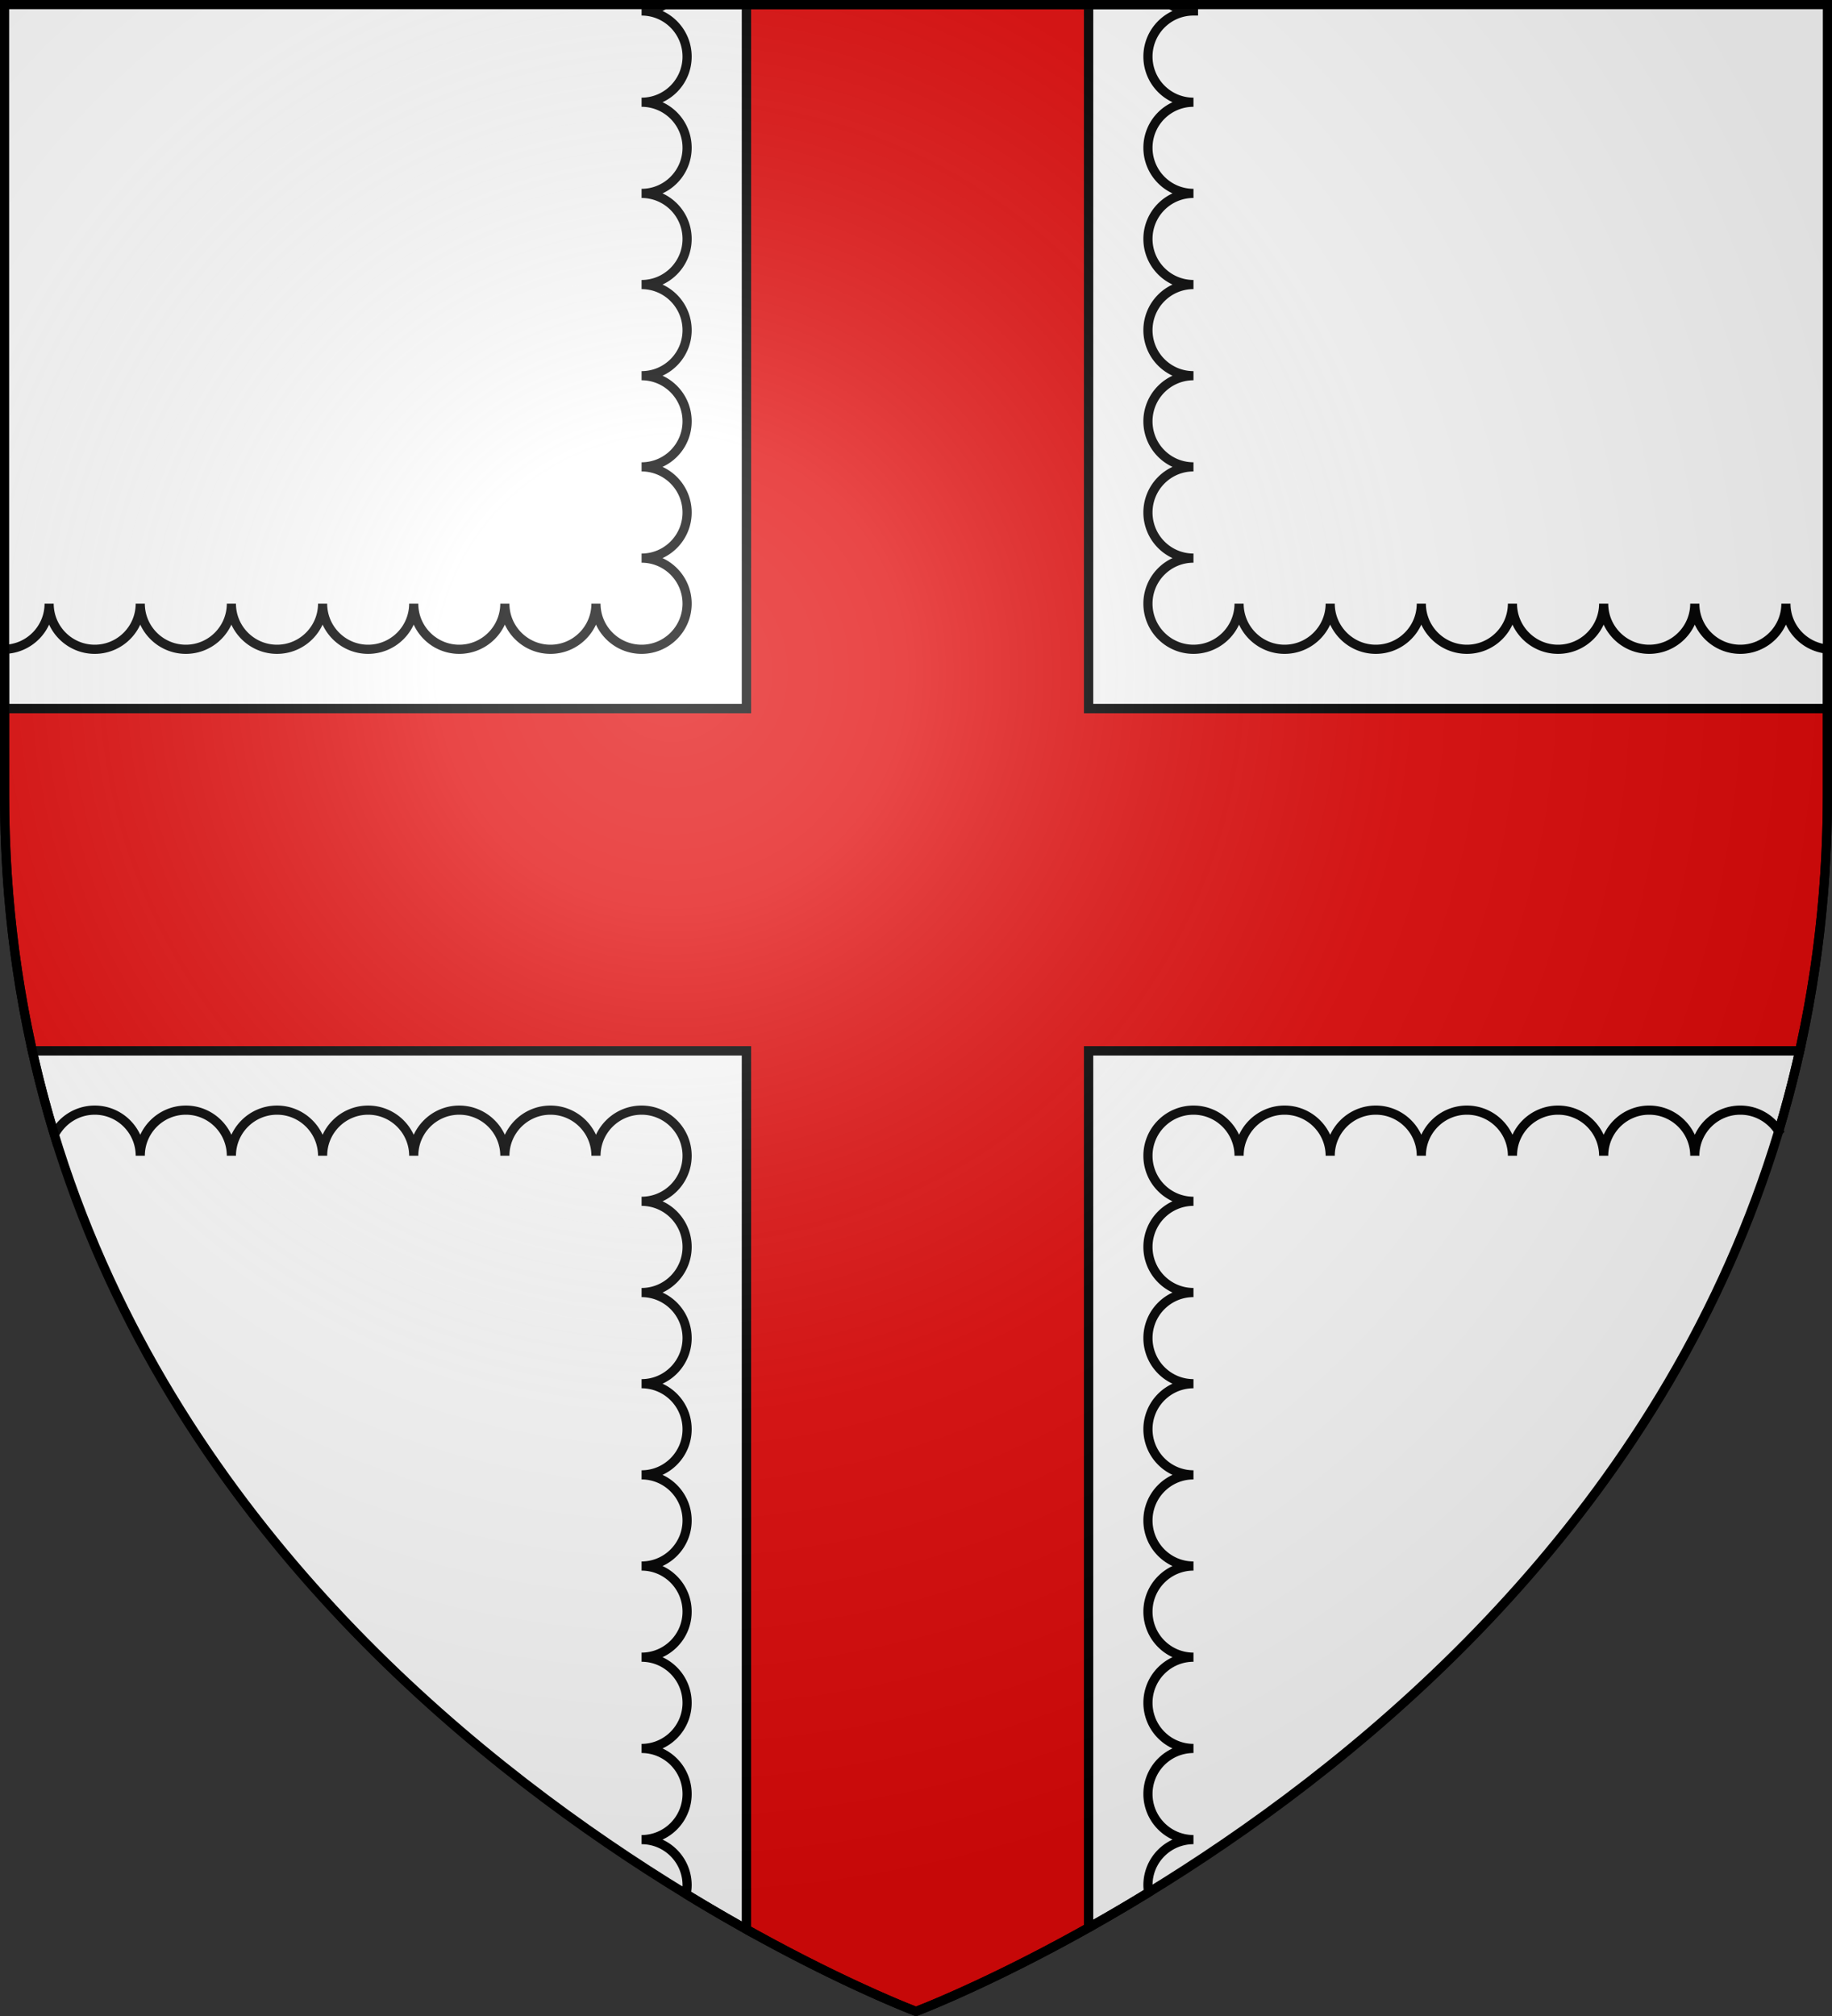
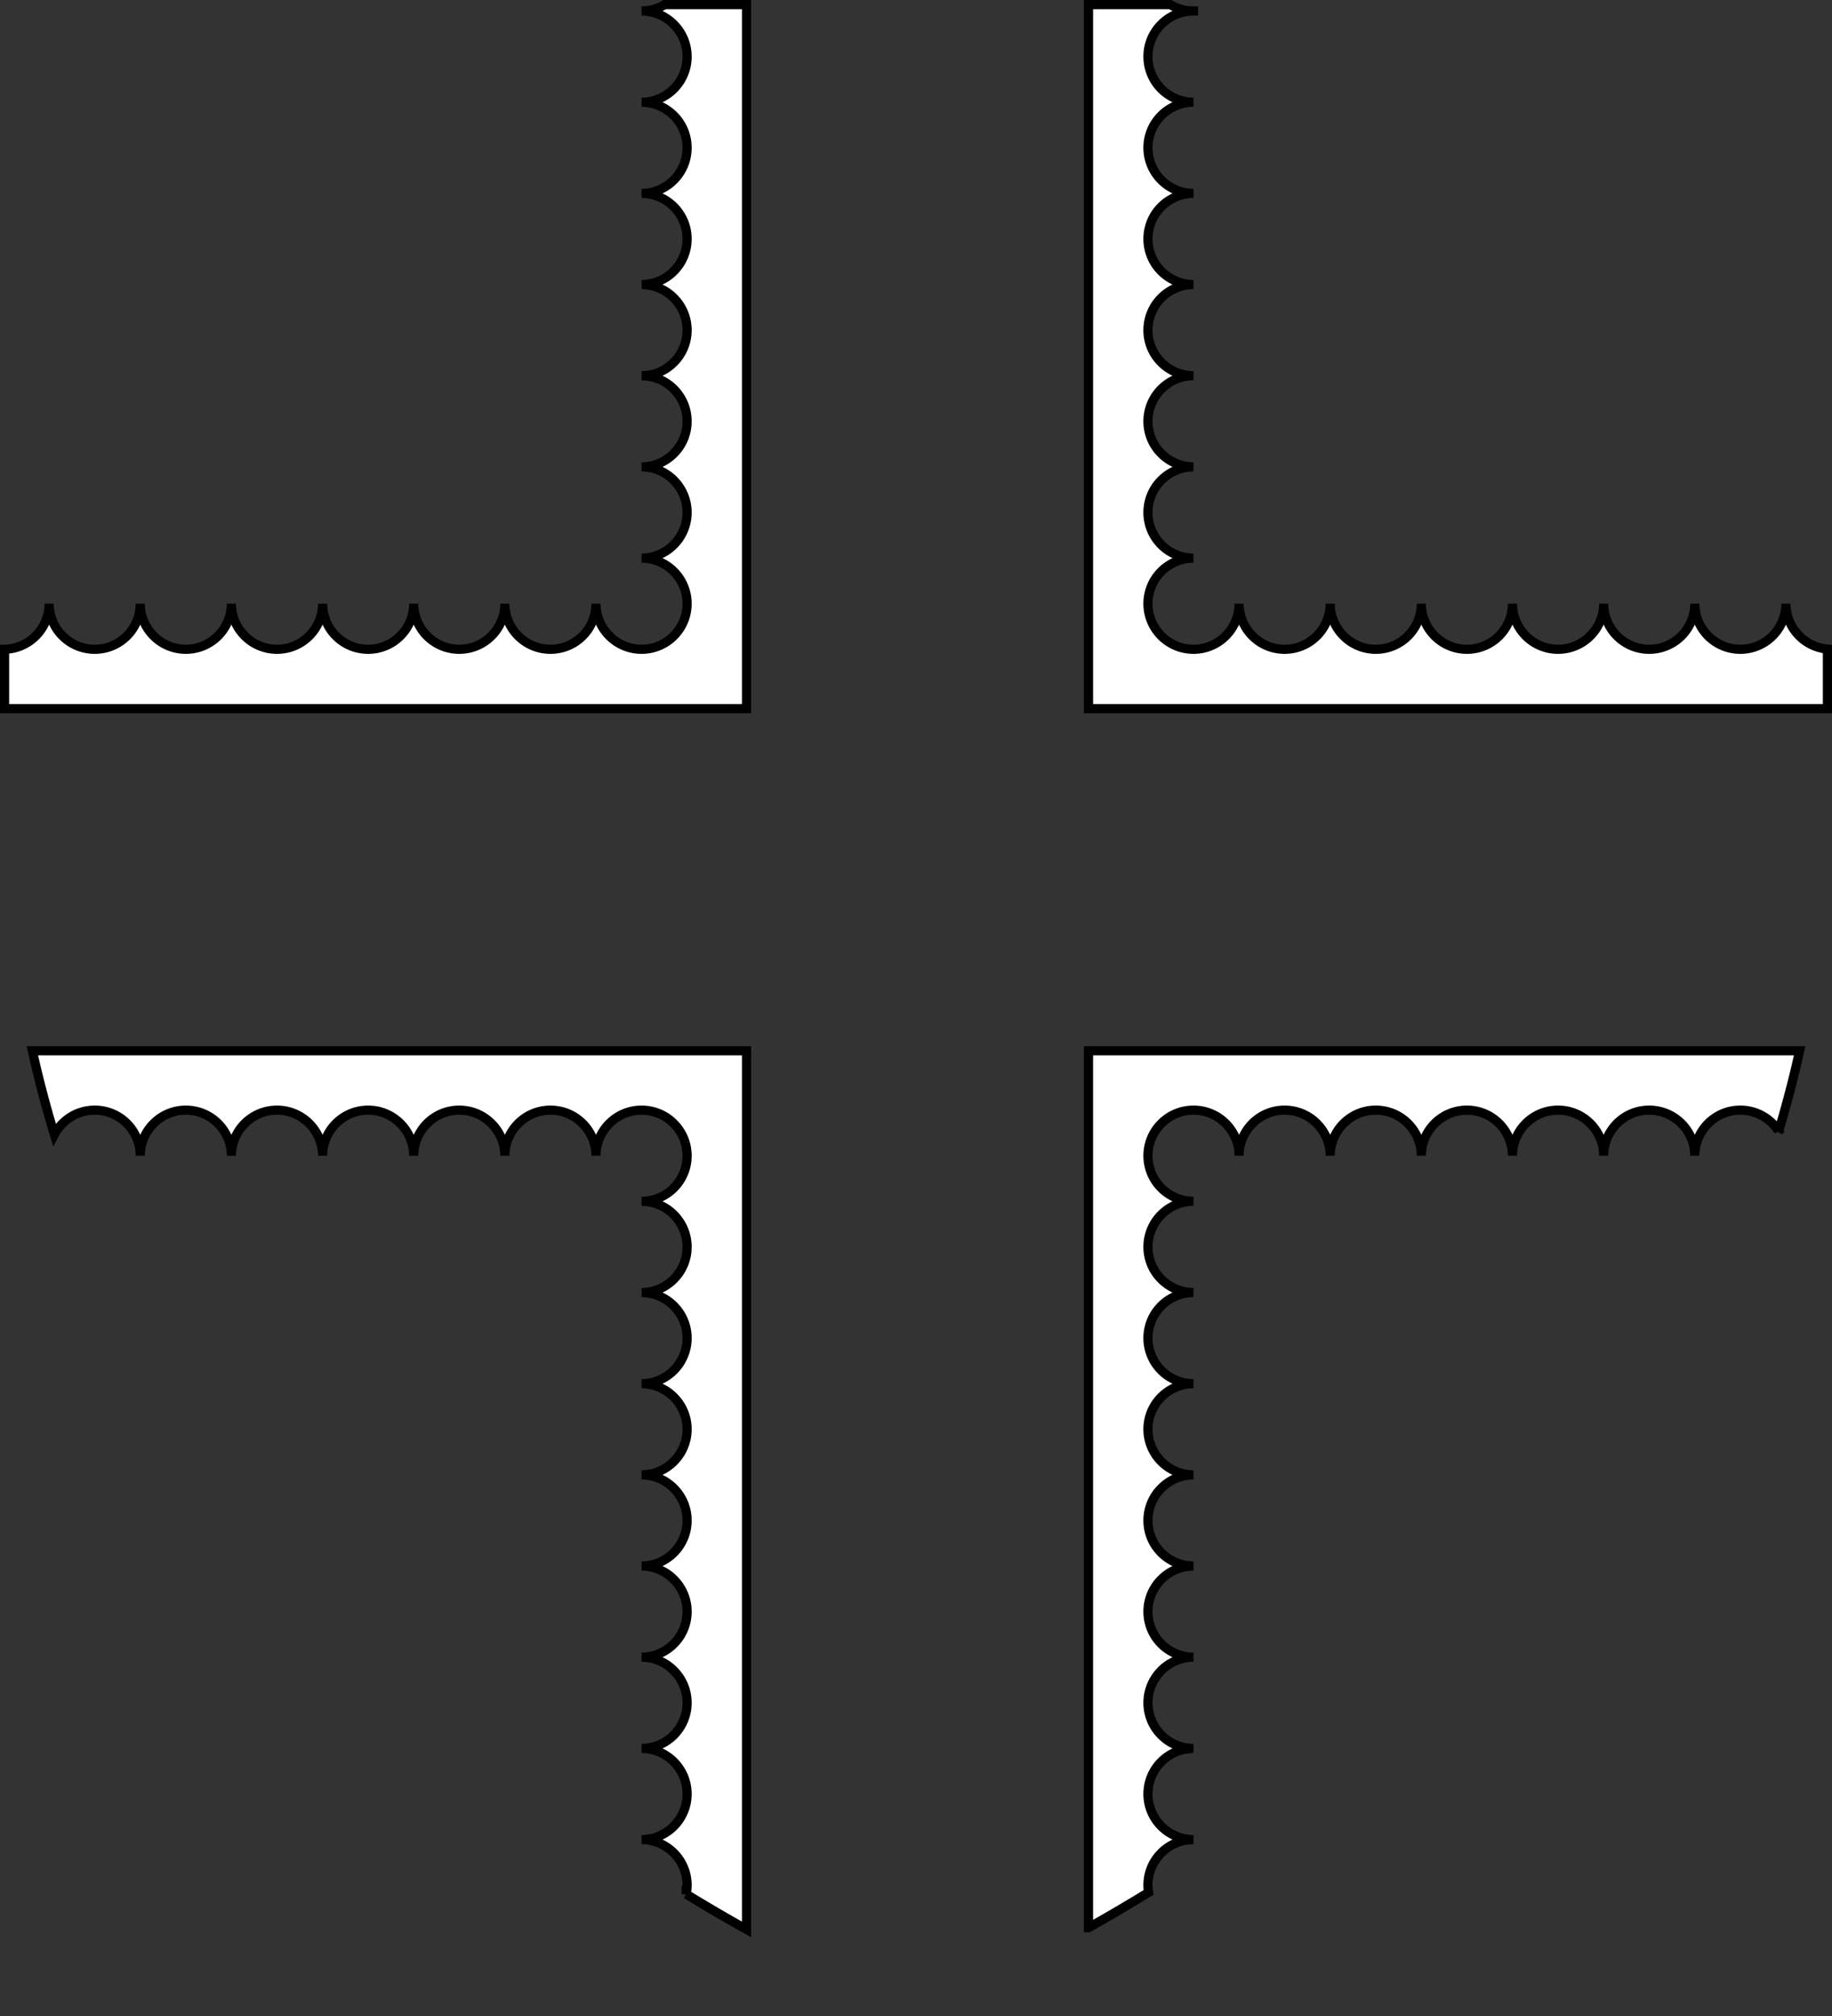
<svg xmlns="http://www.w3.org/2000/svg" xmlns:xlink="http://www.w3.org/1999/xlink" width="600" height="660" version="1.0">
  <rect width="100%" height="100%" fill="#333333" stroke="none" />
  <defs>
    <radialGradient id="b" cx="-80" cy="-80" r="405" gradientUnits="userSpaceOnUse">
      <stop offset="0" style="stop-color:#fff;stop-opacity:.31" />
      <stop offset=".19" style="stop-color:#fff;stop-opacity:.25" />
      <stop offset=".6" style="stop-color:#6b6b6b;stop-opacity:.125" />
      <stop offset="1" style="stop-color:#000;stop-opacity:.125" />
    </radialGradient>
-     <path id="a" d="M-298.5-298.5h597V-40C298.5 246.31 0 358.5 0 358.5S-298.5 246.31-298.5-40z" />
  </defs>
  <g transform="translate(300 300)">
    <use xlink:href="#a" width="600" height="660" style="fill:#fff" />
    <path d="M217.719 1.5a14.8 14.8 0 0 1-7.594 2.094c8.232 0 14.906 6.697 14.906 14.937s-6.674 14.938-14.906 14.938c8.232 0 14.906 6.666 14.906 14.906s-6.674 14.937-14.906 14.938c8.232 0 14.906 6.665 14.906 14.906s-6.674 14.937-14.906 14.937c8.232 0 14.906 6.697 14.906 14.938S218.357 123 210.125 123c8.232 0 14.906 6.697 14.906 14.938s-6.674 14.906-14.906 14.906c8.232 0 14.906 6.697 14.906 14.937s-6.674 14.938-14.906 14.938c8.232 0 14.906 6.666 14.906 14.906s-6.674 14.937-14.906 14.938c-8.24 0-14.937-6.706-14.937-14.938 0 8.232-6.666 14.938-14.907 14.938s-14.937-6.706-14.937-14.938c0 8.232-6.697 14.938-14.938 14.938s-14.906-6.706-14.906-14.938c0 8.232-6.697 14.938-14.937 14.938s-14.907-6.706-14.907-14.938c0 8.232-6.697 14.938-14.937 14.938s-14.938-6.706-14.938-14.938c0 8.232-6.666 14.938-14.906 14.938s-14.938-6.706-14.937-14.938c0 8.232-6.666 14.938-14.907 14.938s-14.937-6.706-14.937-14.938c0 8.116-6.513 14.753-14.594 14.938V232h243V1.5zm138.781 0V232h242v-19.5c-7.614-.68-13.594-7.095-13.594-14.875 0 8.232-6.697 14.938-14.937 14.938s-14.907-6.706-14.907-14.938c0 8.232-6.697 14.938-14.937 14.938s-14.906-6.706-14.906-14.938c0 8.232-6.698 14.938-14.938 14.938s-14.937-6.706-14.937-14.938c0 8.232-6.666 14.938-14.906 14.938s-14.938-6.706-14.938-14.938c0 8.232-6.666 14.938-14.906 14.938s-14.938-6.706-14.938-14.938c0 8.232-6.697 14.938-14.937 14.938s-14.907-6.706-14.906-14.938c0 8.232-6.698 14.938-14.938 14.938-8.232 0-14.906-6.698-14.906-14.938s6.674-14.906 14.906-14.906c-8.232 0-14.906-6.697-14.906-14.938s6.674-14.937 14.906-14.937c-8.232 0-14.906-6.666-14.906-14.906S382.643 123 390.875 123c-8.232 0-14.906-6.666-14.906-14.906s6.674-14.938 14.906-14.938c-8.232 0-14.906-6.697-14.906-14.937s6.674-14.906 14.906-14.906c-8.232 0-14.906-6.698-14.906-14.938s6.674-14.906 14.906-14.906c-8.232 0-14.906-6.698-14.906-14.938s6.674-14.937 14.906-14.937a14.8 14.8 0 0 1-7.594-2.094zM10.594 344a369 369 0 0 0 7.219 27.438c2.5-4.757 7.479-8 13.218-8 8.24 0 14.907 6.705 14.907 14.937 0-8.232 6.697-14.937 14.937-14.937s14.906 6.705 14.906 14.937c0-8.232 6.698-14.937 14.938-14.937s14.937 6.705 14.937 14.937c0-8.232 6.666-14.937 14.906-14.937s14.938 6.705 14.938 14.937c0-8.232 6.666-14.937 14.906-14.937s14.938 6.705 14.938 14.937c0-8.232 6.697-14.937 14.937-14.937s14.907 6.705 14.906 14.937c0-8.232 6.698-14.937 14.938-14.937 8.232 0 14.906 6.697 14.906 14.937s-6.674 14.906-14.906 14.906c8.232 0 14.906 6.697 14.906 14.938s-6.674 14.937-14.906 14.937c8.232 0 14.906 6.666 14.906 14.906S218.357 453 210.125 453c8.232 0 14.906 6.666 14.906 14.906s-6.674 14.938-14.906 14.938c8.232 0 14.906 6.697 14.906 14.937s-6.674 14.906-14.906 14.906c8.232 0 14.906 6.698 14.906 14.938s-6.674 14.906-14.906 14.906c8.232 0 14.906 6.698 14.906 14.938s-6.674 14.937-14.906 14.937c8.232 0 14.906 6.666 14.906 14.907s-6.674 14.937-14.906 14.937c8.232 0 14.906 6.666 14.906 14.906 0 1.009-.122 1.985-.312 2.938a594 594 0 0 0 19.781 11.562V344zm345.906 0v287.094a596 596 0 0 0 19.688-11.563c-.125-.776-.22-1.563-.22-2.375 0-8.24 6.675-14.906 14.907-14.906-8.232 0-14.906-6.697-14.906-14.937s6.674-14.907 14.906-14.907c-8.232 0-14.906-6.697-14.906-14.937s6.674-14.938 14.906-14.938c-8.232 0-14.906-6.666-14.906-14.906s6.674-14.937 14.906-14.937c-8.232 0-14.906-6.666-14.906-14.907s6.674-14.937 14.906-14.937c-8.232 0-14.906-6.697-14.906-14.938S382.643 453 390.875 453c-8.232 0-14.906-6.697-14.906-14.937s6.674-14.907 14.906-14.907c-8.232 0-14.906-6.697-14.906-14.937s6.674-14.938 14.906-14.938c-8.232 0-14.906-6.666-14.906-14.906s6.674-14.937 14.906-14.937c8.24 0 14.937 6.705 14.938 14.937 0-8.232 6.665-14.938 14.906-14.937 8.24 0 14.937 6.705 14.937 14.937 0-8.232 6.697-14.938 14.938-14.937 8.24 0 14.906 6.705 14.906 14.937 0-8.232 6.697-14.938 14.938-14.937 8.24 0 14.906 6.705 14.906 14.937 0-8.232 6.697-14.938 14.937-14.937 8.24 0 14.938 6.705 14.938 14.937 0-8.232 6.666-14.938 14.906-14.937 8.24 0 14.938 6.705 14.938 14.937 0-8.232 6.665-14.938 14.906-14.937 5.272 0 9.903 2.742 12.562 6.875A369 369 0 0 0 589.406 344z" style="fill:#fff;stroke:#000;stroke-opacity:1;stroke-width:3" transform="translate(-300 -300)" />
-     <path d="M-55.5-298.5V-68h-243v28c0 9.525.33 18.858.969 28a379 379 0 0 0 8.125 56H-55.5v287.656C-22.682 349.974 0 358.5 0 358.5s23.137-8.698 56.5-27.406V44h232.906c5.822-26.154 9.094-54.124 9.094-84v-28h-242v-230.5z" style="fill:#e20909;stroke:#000;stroke-opacity:1;stroke-width:3" />
  </g>
  <use xlink:href="#a" width="600" height="660" style="fill:url(#b)" transform="translate(300 300)" />
  <use xlink:href="#a" width="600" height="660" style="fill:none;stroke:#000;stroke-width:3" transform="translate(300 300)" />
</svg>